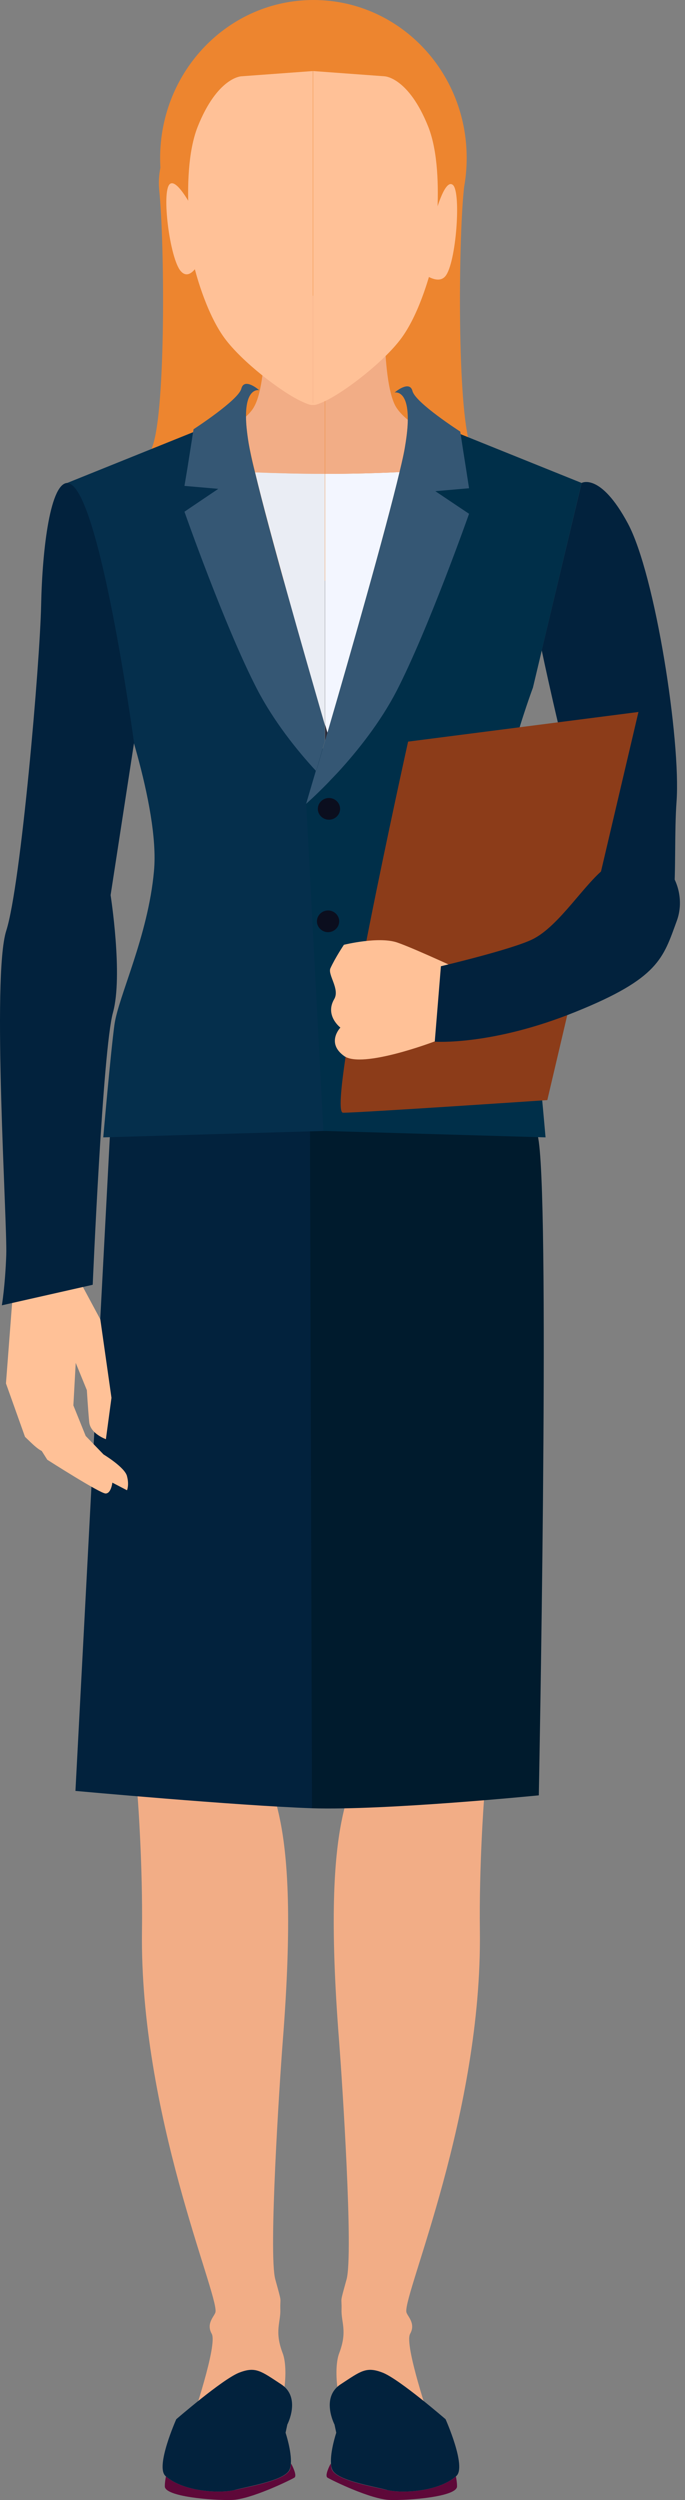
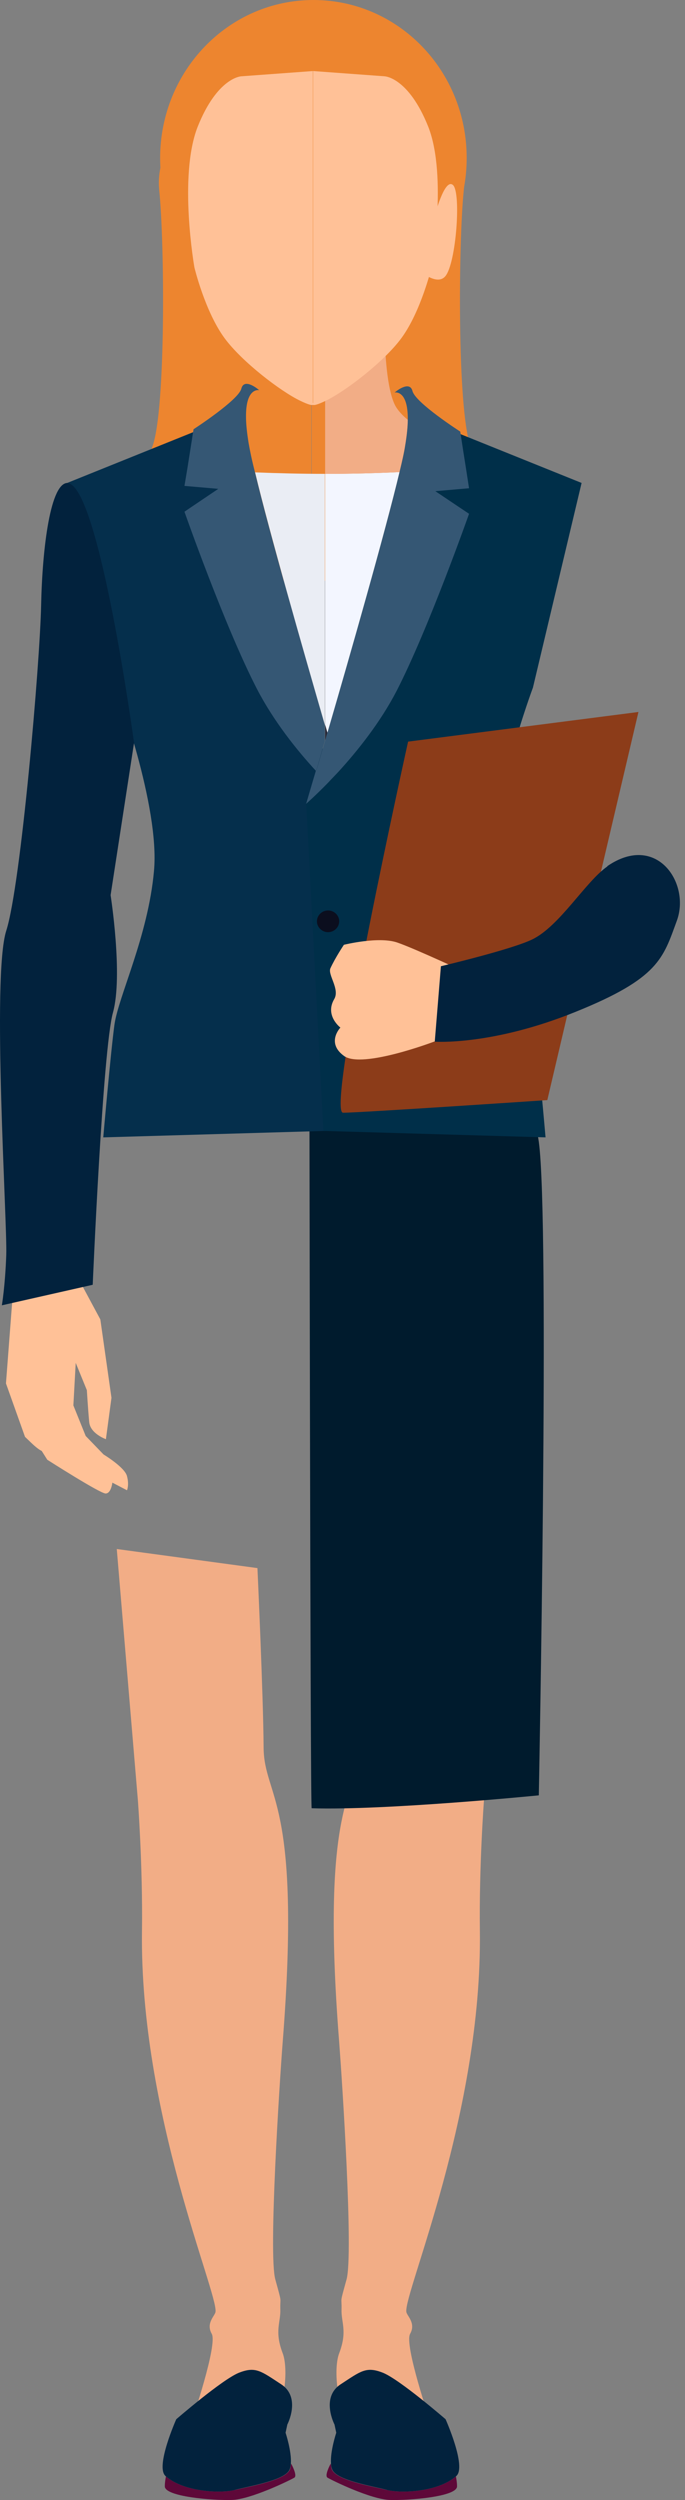
<svg xmlns="http://www.w3.org/2000/svg" width="45" height="164" viewBox="0 0 45 164" fill="none">
  <rect x="0" y="0" width="45" height="164" fill="#808080" stroke="none" />
  <path d="M10.519 10.362C10.519 16.101 15.024 20.743 20.588 20.743C26.153 20.743 30.658 16.101 30.658 10.362C30.658 4.622 26.153 0 20.588 0C15.024 0 10.519 4.642 10.519 10.381V10.362Z" fill="#ED852F" />
  <path d="M13.331 7.01C13.331 7.01 10.115 9.167 10.462 12.499C10.808 15.831 10.905 26.809 10.019 29.274C9.152 31.74 8.286 32.395 10.365 34.648C12.464 36.901 18.548 38.095 18.548 38.095H20.454V5.835L13.311 7.01H13.331Z" fill="#ED852F" />
  <path d="M27.598 7.01C27.598 7.01 30.813 9.167 30.466 12.499C30.12 15.831 30.023 26.809 30.909 29.274C31.776 31.74 32.642 32.395 30.563 34.648C28.464 36.901 22.38 38.095 22.38 38.095H20.474V5.835L27.617 7.01H27.598Z" fill="#ED852F" />
  <path d="M23.939 102.885C23.939 102.885 23.554 111.244 23.535 114.615C23.516 117.985 21.013 117.889 22.284 133.99C22.476 136.493 23.227 147.876 22.765 149.532C22.303 151.208 22.457 150.611 22.438 151.477C22.399 152.344 22.842 152.903 22.284 154.366C21.898 155.368 22.168 157.718 22.746 158.469C23.323 159.22 28.252 158.815 28.252 158.815C28.252 158.815 26.539 153.808 26.943 153.095C27.347 152.383 26.712 151.901 26.693 151.651C26.539 150.38 31.679 138.612 31.525 126.671C31.468 122.395 31.795 118.081 31.795 118.081L33.181 101.614L23.939 102.866V102.885Z" fill="#F2AD86" />
  <path d="M29.966 162.436C28.772 163.476 26.385 163.572 25.422 163.341C24.382 163.091 22.091 162.706 21.802 161.993C21.764 161.878 21.745 161.743 21.725 161.608C21.514 162.012 21.36 162.436 21.514 162.532C21.841 162.725 24.363 163.958 25.615 163.996C26.847 164.035 30.062 163.784 30.024 163.091C30.024 162.86 29.985 162.629 29.947 162.436H29.966Z" fill="#5E0839" />
  <path d="M25.421 163.341C26.384 163.573 28.771 163.476 29.965 162.436C29.965 162.436 29.985 162.436 29.985 162.417C30.658 161.801 29.272 158.7 29.272 158.7C29.272 158.7 26.288 156.119 25.171 155.657C24.054 155.214 23.708 155.541 22.379 156.408C21.051 157.275 21.975 159.047 21.975 159.047L22.09 159.586C22.09 159.586 21.686 160.799 21.744 161.608C21.744 161.762 21.782 161.878 21.821 161.993C22.11 162.706 24.401 163.072 25.441 163.341H25.421Z" fill="#02223D" />
  <path d="M16.913 102.885C16.913 102.885 17.298 111.244 17.317 114.615C17.336 117.985 19.839 117.889 18.569 133.99C18.376 136.493 17.625 147.876 18.087 149.532C18.549 151.208 18.395 150.611 18.415 151.477C18.453 152.344 18.01 152.903 18.569 154.366C18.954 155.368 18.684 157.718 18.106 158.469C17.529 159.22 12.6 158.815 12.6 158.815C12.6 158.815 14.313 153.808 13.909 153.095C13.505 152.383 14.14 151.901 14.159 151.651C14.313 150.38 9.173 138.612 9.327 126.671C9.384 122.395 9.057 118.081 9.057 118.081L7.671 101.614L16.913 102.866V102.885Z" fill="#F2AD86" />
  <path d="M10.885 162.436C12.079 163.476 14.466 163.572 15.429 163.341C16.469 163.091 18.76 162.706 19.049 161.993C19.087 161.878 19.107 161.743 19.126 161.608C19.338 162.012 19.492 162.436 19.338 162.532C19.01 162.725 16.469 163.958 15.237 163.996C14.004 164.035 10.789 163.784 10.828 163.091C10.828 162.86 10.866 162.629 10.905 162.436H10.885Z" fill="#5E0839" />
  <path d="M15.43 163.341C14.467 163.573 12.079 163.476 10.886 162.436C10.886 162.436 10.866 162.436 10.866 162.417C10.193 161.801 11.579 158.7 11.579 158.7C11.579 158.7 14.563 156.119 15.68 155.657C16.797 155.214 17.143 155.541 18.472 156.408C19.8 157.275 18.876 159.047 18.876 159.047L18.76 159.586C18.76 159.586 19.165 160.799 19.107 161.608C19.107 161.762 19.069 161.878 19.03 161.993C18.741 162.706 16.45 163.072 15.41 163.341H15.43Z" fill="#02223D" />
  <path d="M28.619 66.908C28.619 66.908 34.664 69.624 35.396 74.901C36.128 80.178 35.396 117.773 35.396 117.773C35.396 117.773 25.326 118.774 20.474 118.62C20.378 118.62 20.32 65.541 20.32 65.541C22.708 65.444 25.442 65.81 28.599 66.908H28.619Z" fill="#001B2D" />
-   <path d="M7.267 73.61C7.267 73.61 10.867 65.887 20.34 65.54L20.494 118.62C15.526 118.446 4.956 117.483 4.956 117.483L7.267 73.61Z" fill="#02223D" />
  <path d="M13.985 27.829L4.416 31.681L7.612 45.105C7.612 45.105 10.519 52.867 10.115 57.142C9.73 61.418 7.766 65.386 7.516 67.235C7.266 69.084 6.784 74.611 6.784 74.611L21.379 74.187L22.515 52.578C22.515 52.578 16.565 37.016 16.18 35.148C15.795 33.299 14.024 27.81 14.024 27.81L13.985 27.829Z" fill="#052F4C" />
  <path d="M28.638 27.829L38.207 31.681L35.011 45.105C35.011 45.105 32.103 52.867 32.508 57.142C32.893 61.418 34.857 65.386 35.107 67.235C35.357 69.084 35.839 74.611 35.839 74.611L21.244 74.187L20.108 52.578C20.108 52.578 26.058 37.016 26.443 35.148C26.828 33.299 28.599 27.81 28.599 27.81L28.638 27.829Z" fill="#002F49" />
-   <path d="M20.879 53.06C20.879 53.446 21.206 53.773 21.61 53.773C22.015 53.773 22.342 53.446 22.342 53.06C22.342 52.675 22.015 52.348 21.61 52.348C21.206 52.348 20.879 52.675 20.879 53.06Z" fill="#0B0E1E" />
  <path d="M20.82 60.437C20.82 60.822 21.148 61.15 21.552 61.15C21.956 61.15 22.284 60.822 22.284 60.437C22.284 60.052 21.956 59.725 21.552 59.725C21.148 59.725 20.82 60.052 20.82 60.437Z" fill="#0B0E1E" />
  <path d="M21.359 31.085C22.996 31.085 24.613 31.046 26.25 30.969C25.306 34.917 23.015 42.929 21.513 48.072C21.456 47.898 21.417 47.725 21.359 47.552V31.085Z" fill="#F3F6FF" />
  <path d="M26.25 30.969C24.613 31.046 22.996 31.085 21.359 31.085V19.587L25.287 18.643C25.287 18.643 24.998 24.825 25.98 26.636C26.154 26.944 26.442 27.252 26.789 27.541C26.789 27.984 26.731 28.543 26.616 29.255C26.539 29.66 26.423 30.257 26.25 30.969Z" fill="#F2AD86" />
-   <path d="M16.757 30.988C16.564 30.18 16.41 29.506 16.333 29.062C16.218 28.35 16.16 27.791 16.16 27.329C16.41 27.098 16.603 26.867 16.718 26.636C17.701 24.825 17.412 18.643 17.412 18.643L21.339 19.587V31.085C19.799 31.085 18.278 31.046 16.757 30.988Z" fill="#F2AD86" />
  <path d="M16.758 30.988C18.279 31.046 19.819 31.085 21.34 31.085V47.552C19.877 42.486 17.701 34.917 16.758 30.988Z" fill="#EAEDF4" />
  <path d="M21.359 47.552C21.417 47.726 21.456 47.899 21.513 48.072C21.456 48.246 21.417 48.419 21.359 48.592V47.552Z" fill="#262837" />
  <path d="M14.332 32.067L12.118 31.875L12.311 30.719L12.503 29.506L12.715 28.158C12.715 28.158 15.661 26.251 15.853 25.5C16.046 24.729 17.028 25.596 17.028 25.596C17.028 25.596 16.142 25.384 16.161 27.349C16.161 27.792 16.219 28.369 16.335 29.082C16.412 29.525 16.547 30.199 16.758 31.008C17.702 34.937 19.877 42.525 21.341 47.571V48.611C21.167 49.189 21.013 49.728 20.879 50.21C20.84 50.345 20.802 50.46 20.763 50.576C19.512 49.228 17.971 47.302 16.874 45.183C14.756 41.081 12.118 33.569 12.118 33.569L12.426 33.358L14.313 32.087L14.332 32.067Z" fill="#355774" />
  <path d="M20.782 50.537C20.821 50.422 20.859 50.306 20.898 50.171C21.033 49.69 21.187 49.151 21.36 48.573C21.418 48.4 21.456 48.226 21.514 48.053C23.016 42.91 25.307 34.898 26.25 30.95C26.424 30.238 26.558 29.641 26.616 29.236C26.732 28.543 26.789 27.984 26.789 27.522C26.809 25.538 25.923 25.75 25.923 25.75C25.923 25.75 26.905 24.903 27.098 25.654C27.29 26.424 30.236 28.312 30.236 28.312L30.428 29.564L30.602 30.661L30.814 32.029L28.599 32.221L30.236 33.319L30.814 33.704C30.814 33.704 28.157 41.235 26.058 45.318C24.98 47.398 23.478 49.266 22.246 50.614C21.995 50.884 21.764 51.115 21.552 51.346C20.705 52.213 20.108 52.733 20.108 52.733C20.108 52.733 20.359 51.886 20.763 50.518L20.782 50.537Z" fill="#355774" />
  <path d="M4.974 83.547L6.591 86.552L7.323 91.694L6.957 94.41C6.957 94.41 5.917 94.044 5.86 93.274C5.783 92.484 5.706 91.194 5.706 91.194L4.974 89.402L4.82 92.195L5.629 94.198L6.803 95.412C6.803 95.412 8.209 96.259 8.343 96.837C8.497 97.415 8.343 97.761 8.343 97.761L7.381 97.26C7.381 97.26 7.304 97.973 6.938 97.973C6.572 97.973 3.106 95.758 3.106 95.758L2.741 95.18C2.741 95.18 2.529 95.103 2.086 94.68L1.643 94.256L0.392 90.751L0.988 82.97L4.974 83.547Z" fill="#FFC197" />
  <path d="M4.474 31.682C3.319 31.585 2.779 35.919 2.702 39.694C2.625 43.469 1.374 58.048 0.411 61.053C-0.551 64.057 0.488 80.255 0.411 82.335C0.334 84.415 0.122 85.628 0.122 85.628L6.091 84.28C6.091 84.28 6.746 68.853 7.42 66.426C8.094 63.999 7.266 58.722 7.266 58.722L8.806 48.727C8.806 48.727 6.515 31.874 4.455 31.701L4.474 31.682Z" fill="#02223D" />
  <path d="M28.54 14.233C28.54 14.233 29.194 11.653 29.753 12.134C30.311 12.616 29.964 17.296 29.252 18.124C28.54 18.952 26.884 17.142 26.884 17.142L28.54 14.214V14.233Z" fill="#FFC197" />
  <path d="M25.287 5.008C25.287 5.008 26.846 5.085 28.136 8.32C29.407 11.556 28.348 17.546 28.348 17.546C28.348 17.546 27.655 20.435 26.365 22.187C25.229 23.728 22.688 25.673 21.398 26.29C20.281 26.829 20.57 26.424 20.57 26.424V4.661L25.306 5.008H25.287Z" fill="#FFC197" />
-   <path d="M13.06 14.464C13.06 14.464 11.713 11.595 11.154 12.076C10.596 12.557 11.154 16.949 11.867 17.777C12.579 18.605 13.291 16.814 13.291 16.814L13.08 14.464H13.06Z" fill="#FFC197" />
  <path d="M15.833 5.008C15.833 5.008 14.274 5.085 12.984 8.32C11.713 11.556 12.772 17.546 12.772 17.546C12.772 17.546 13.465 20.435 14.755 22.187C15.891 23.728 18.433 25.673 19.723 26.29C20.839 26.829 20.551 26.424 20.551 26.424V4.661L15.814 5.008H15.833Z" fill="#FFC197" />
-   <path d="M38.206 31.682C38.206 31.682 39.439 30.97 41.248 34.34C43.058 37.71 44.733 48.611 44.445 52.579C44.156 56.546 44.887 62.401 42.462 63.191C40.035 64 35.588 42.66 35.588 42.66L38.206 31.682Z" fill="#02223D" />
  <path d="M41.942 46.705L35.955 72.166C35.955 72.166 23.671 72.994 22.535 72.994C21.399 72.994 26.809 48.65 26.809 48.65L41.942 46.705Z" fill="#8C3C19" />
  <path d="M28.561 68.314C28.561 68.314 23.805 70.124 22.611 69.277C21.398 68.41 22.361 67.409 22.361 67.409C22.361 67.409 21.321 66.619 21.956 65.54C22.342 64.885 21.514 63.942 21.706 63.518C22.034 62.805 22.592 61.977 22.592 61.977C22.592 61.977 24.922 61.399 26.135 61.842C27.348 62.266 30.89 63.922 30.89 63.922L28.561 68.333V68.314Z" fill="#FFC197" />
  <path d="M39.901 56.816C43.136 54.602 45.369 57.933 44.464 60.399C43.559 62.864 43.29 64.174 37.783 66.388C32.296 68.603 28.561 68.334 28.561 68.334L28.965 63.384C28.965 63.384 33.547 62.305 34.953 61.631C36.763 60.765 38.476 57.818 39.901 56.836V56.816Z" fill="#02223D" />
</svg>